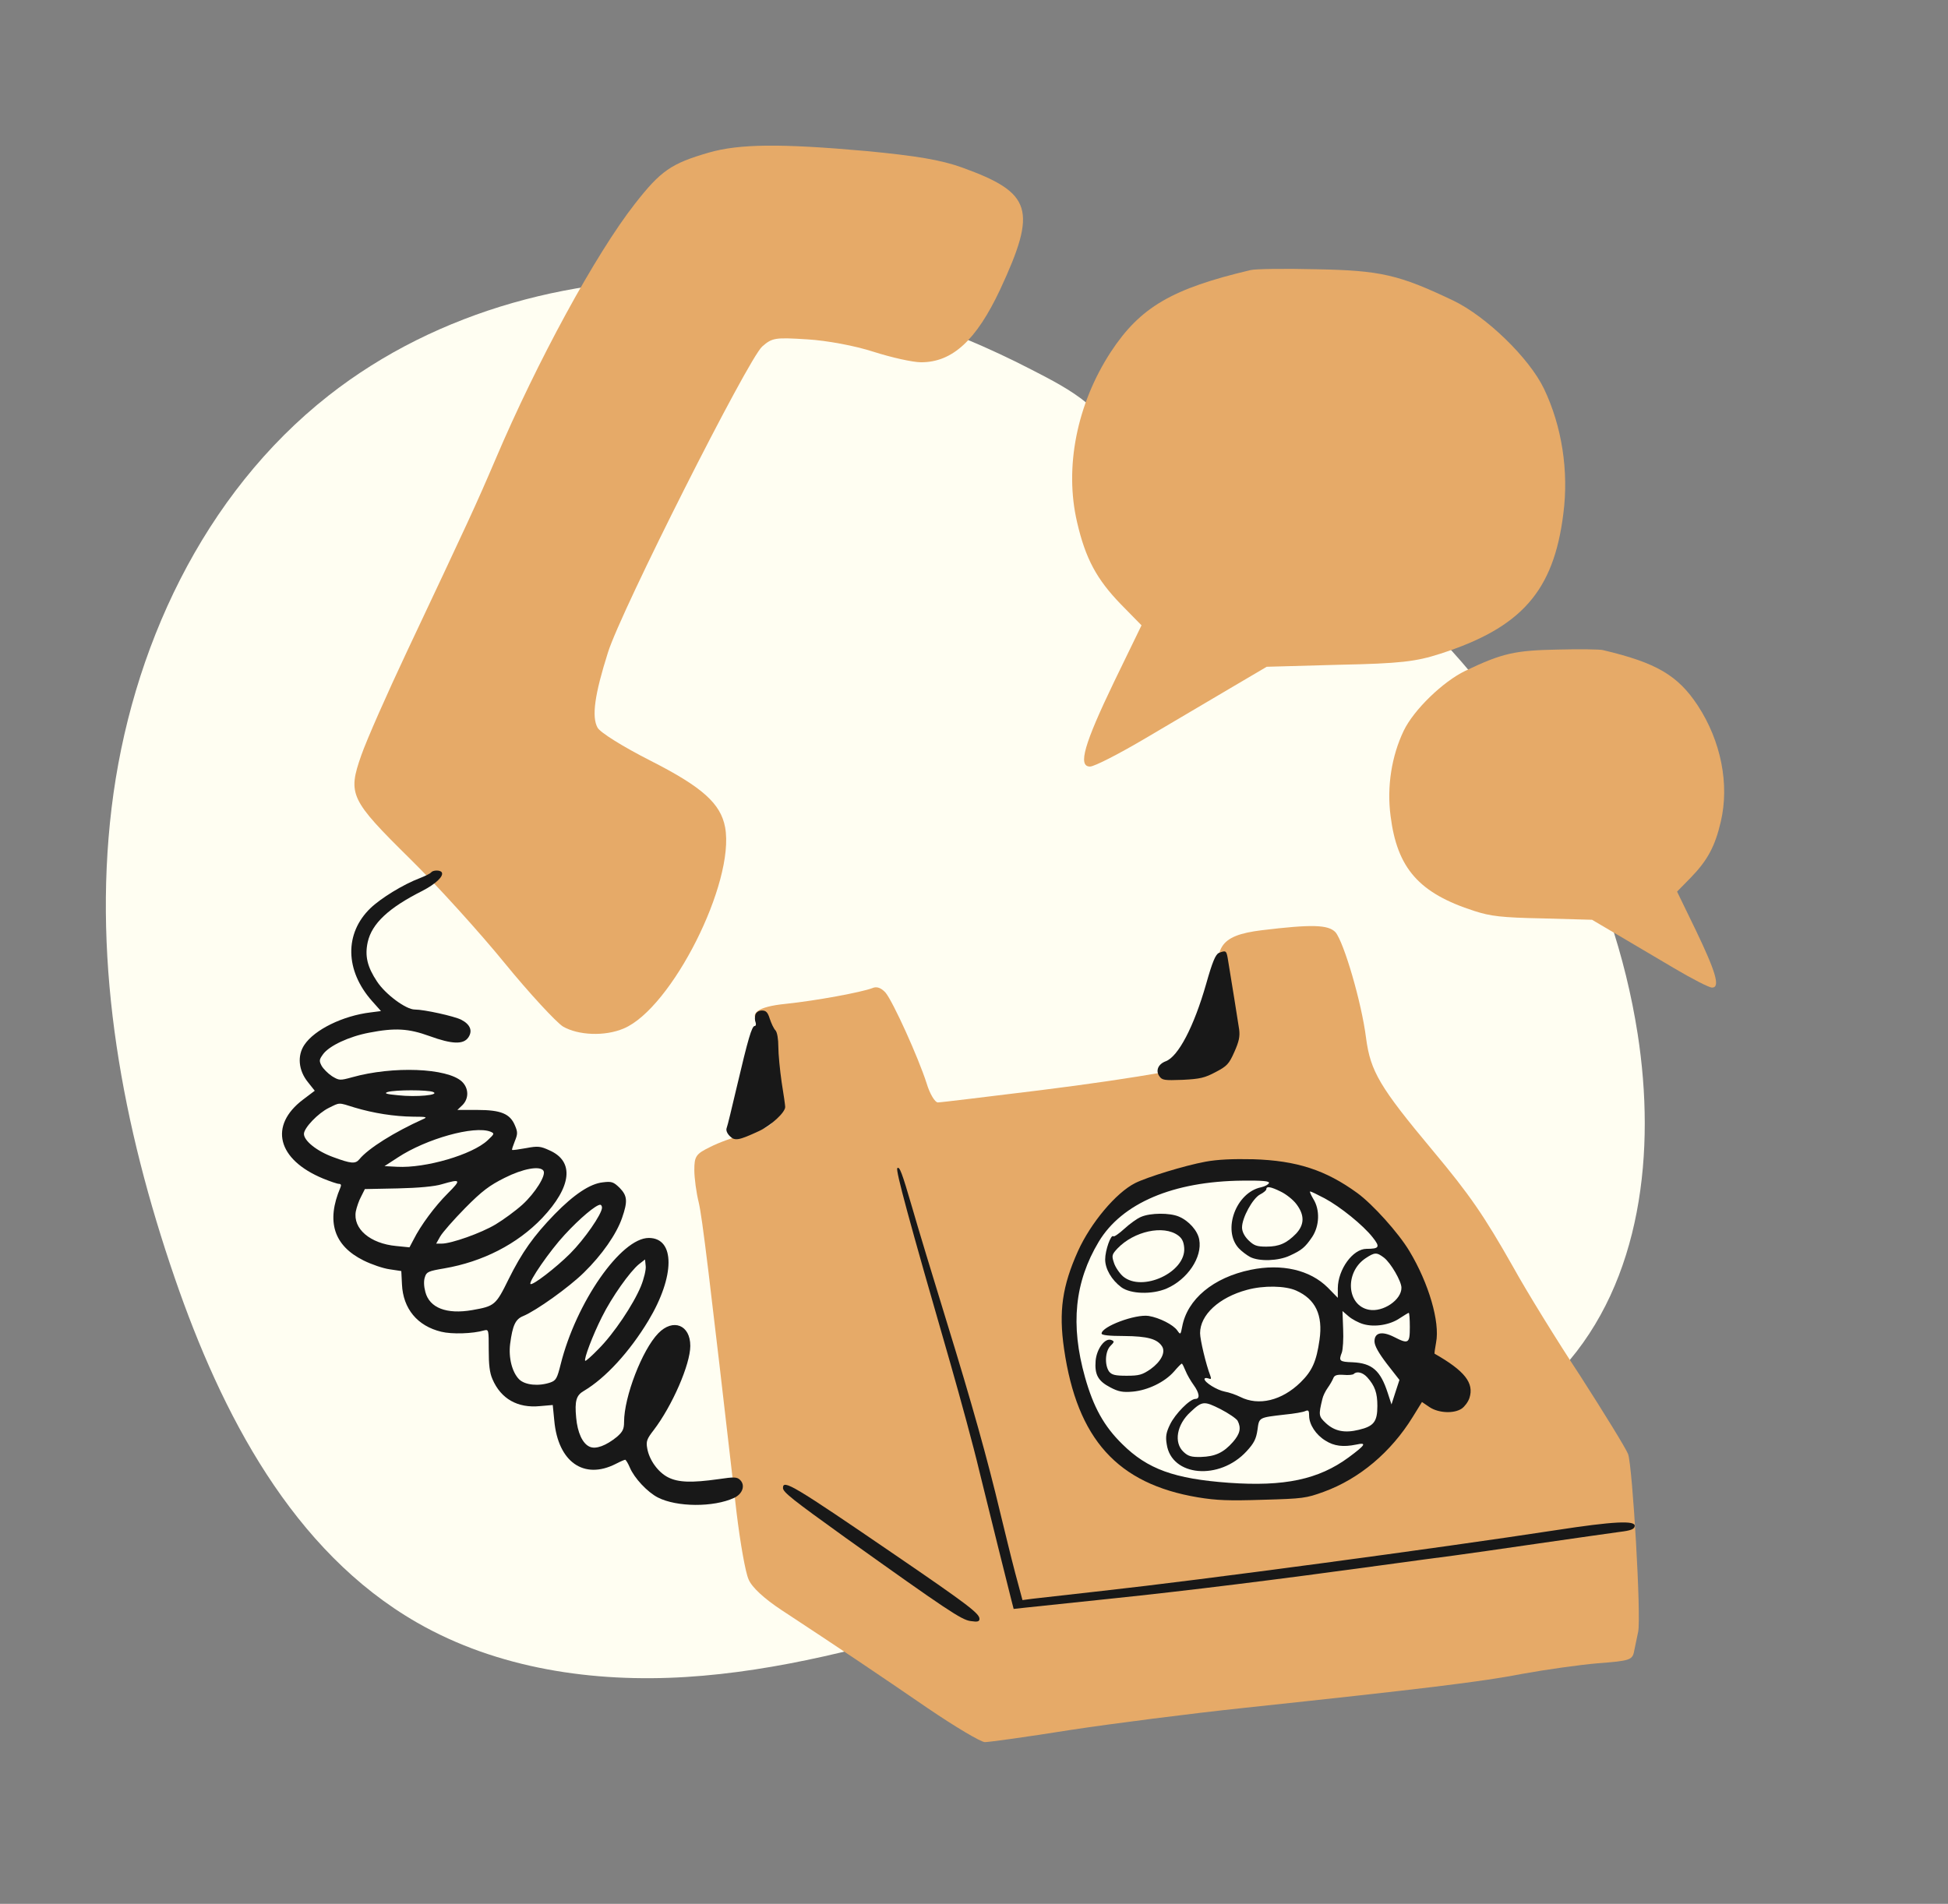
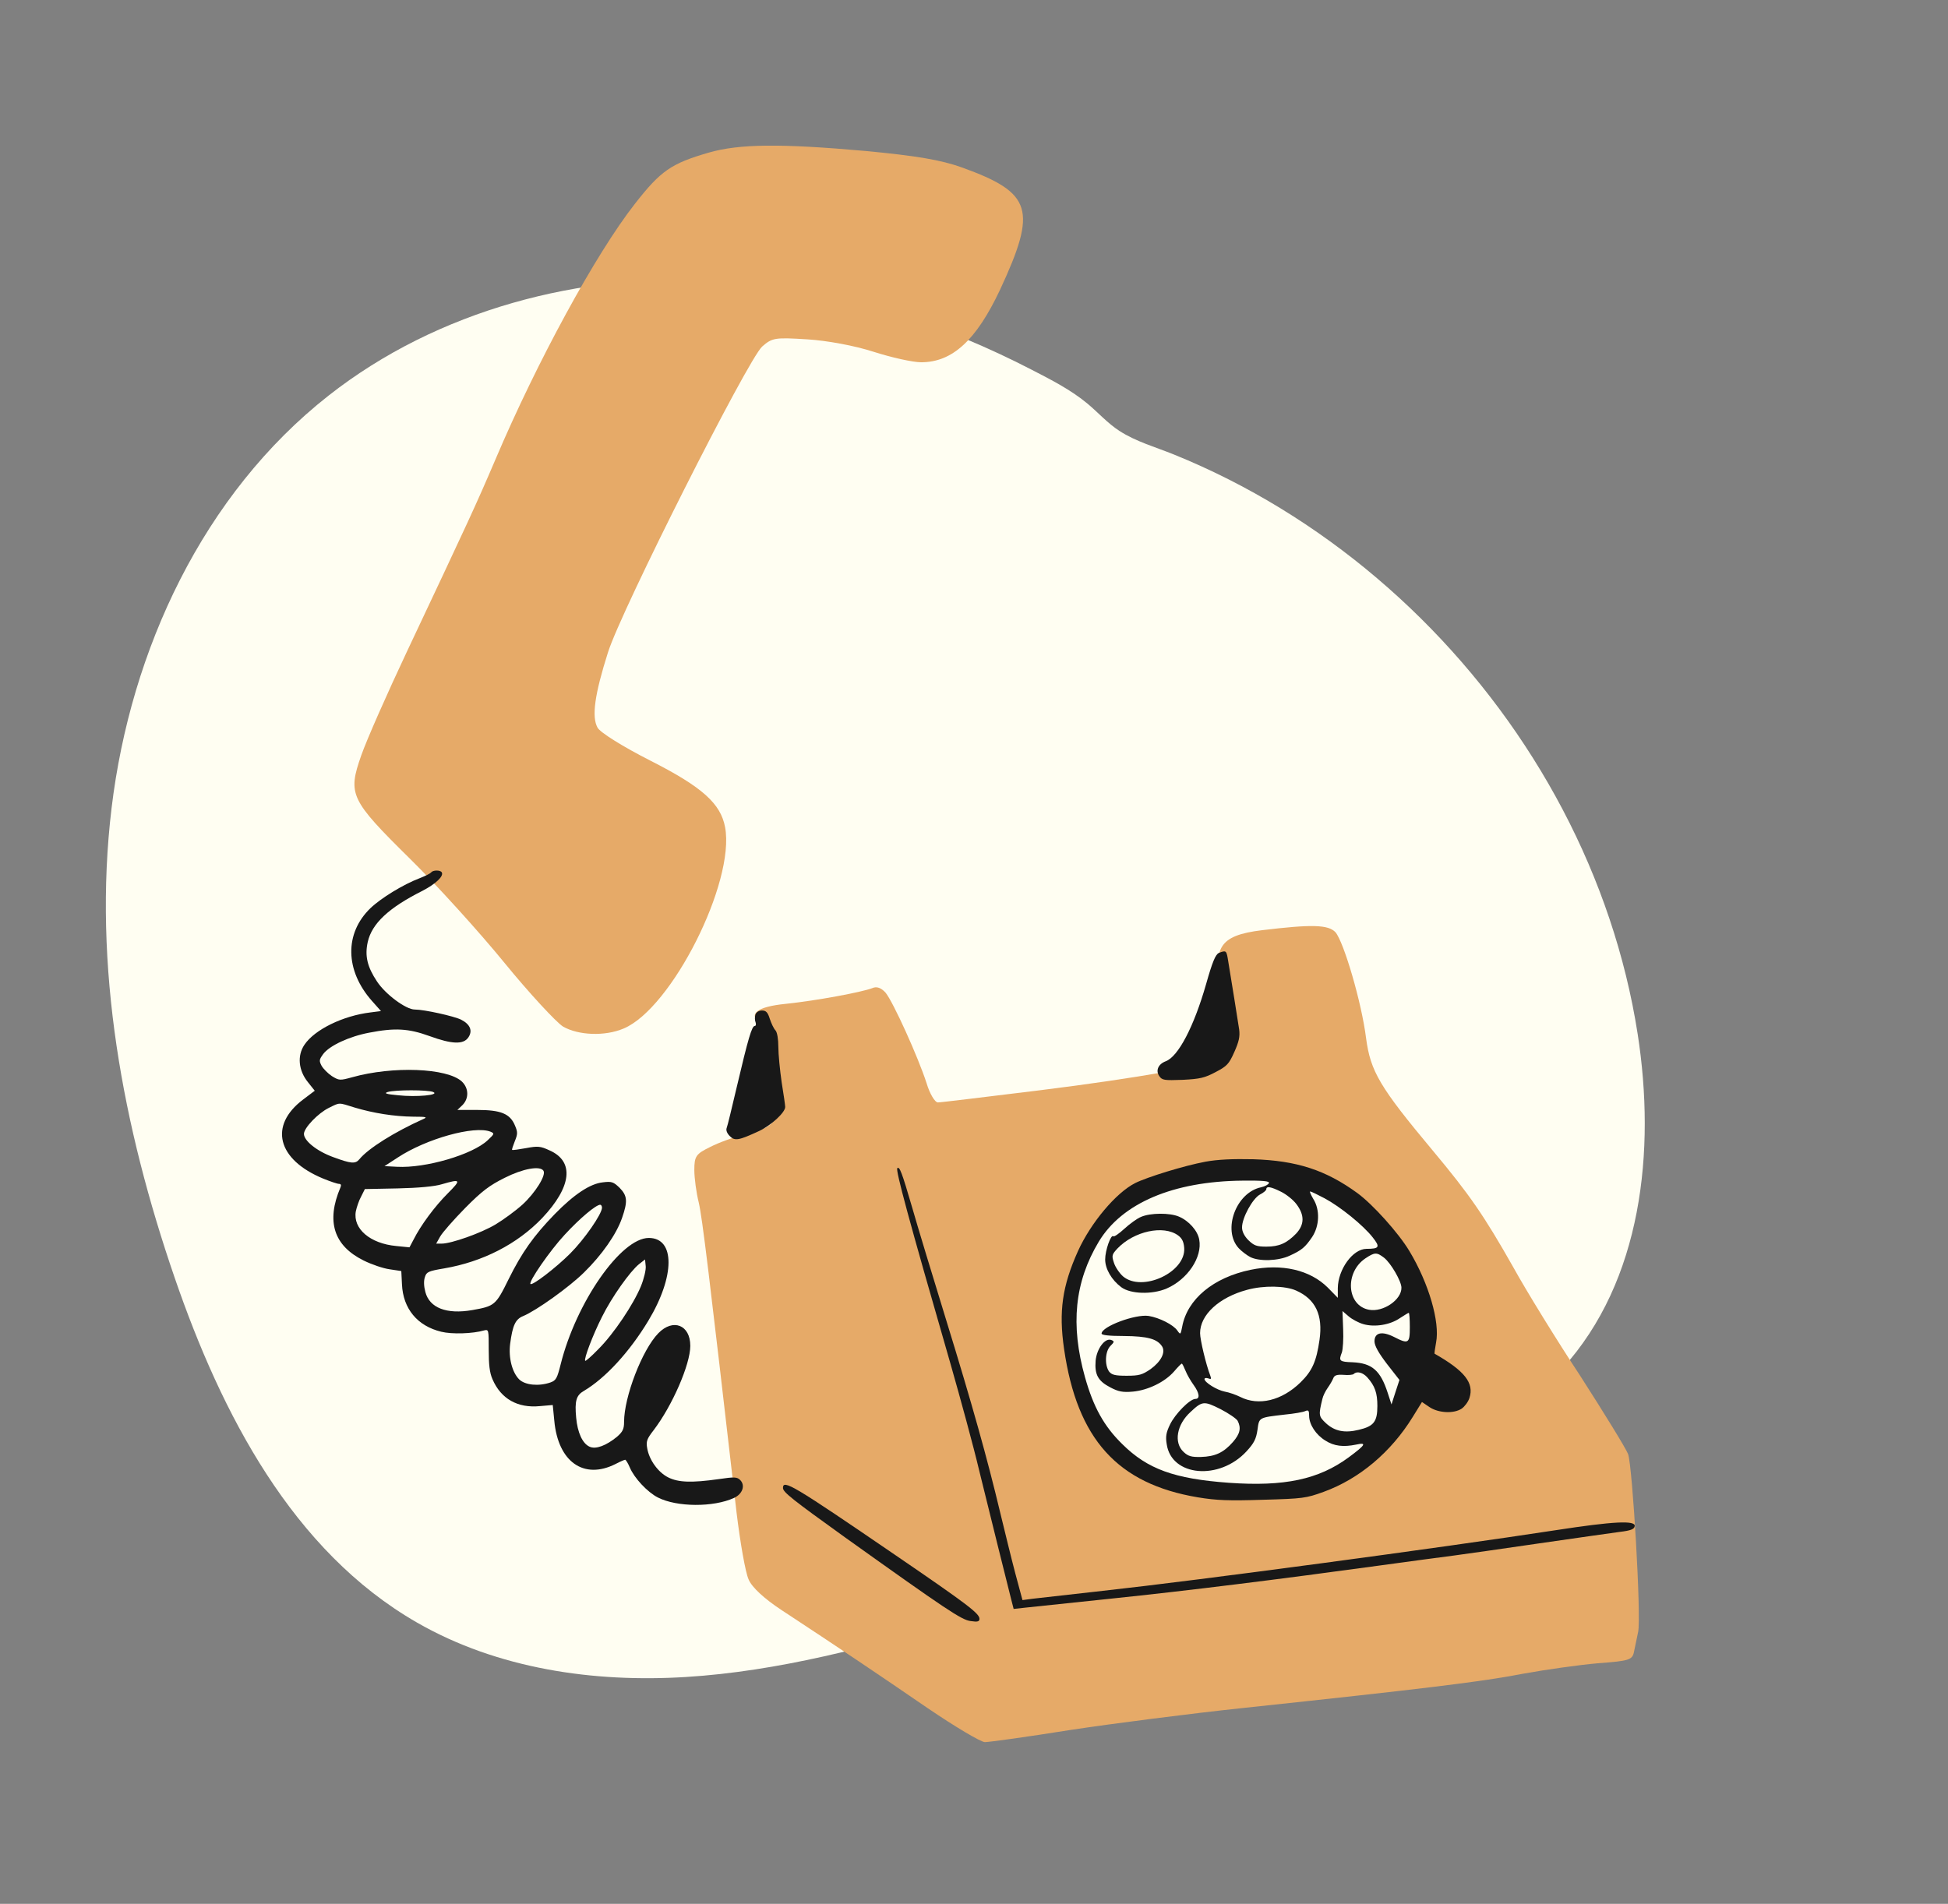
<svg xmlns="http://www.w3.org/2000/svg" xmlns:ns1="http://www.serif.com/" width="100%" height="100%" viewBox="0 0 756 739" xml:space="preserve" style="fill-rule:evenodd;clip-rule:evenodd;stroke-linejoin:round;stroke-miterlimit:2;">
  <rect x="0" y="0" width="756" height="739" fill="#808080" stroke="none" />
  <g id="Calque-1" ns1:id="Calque 1">    </g>
  <g id="Artboard1" transform="matrix(0.786,0,0,0.595,19.37,-684.228)">
    <rect x="-24.63" y="1149.22" width="960.952" height="1241.2" style="fill:none;" />
    <g transform="matrix(1.272,0,0,1.68,330.183,2242.67)">
      <path d="M0,-541.558C-53.694,-544.575 -109.092,-530.053 -151.38,-496.828C-200.063,-458.578 -228.236,-398.116 -235.641,-336.649C-243.046,-275.182 -231.248,-212.685 -211.111,-154.141C-192.982,-101.435 -165.399,-48.102 -117.07,-20.34C-85.845,-2.402 -48.632,3.017 -12.691,0.789C23.25,-1.439 58.322,-10.89 92.86,-21.079C144.069,-36.187 194.766,-53.036 244.832,-71.585C274.936,-82.738 305.944,-95.266 327.537,-119.022C358.417,-152.997 363.802,-203.564 356.738,-248.929C352.007,-279.314 341.965,-308.789 327.666,-335.992C313.271,-363.374 294.585,-388.483 272.609,-410.248C250.656,-431.991 225.381,-450.423 197.789,-464.357C190.9,-467.836 183.87,-471.034 176.716,-473.931C169.62,-476.804 162.041,-478.903 155.566,-483.095C150.989,-486.059 147.398,-490.16 143.236,-493.633C136.681,-499.103 128.954,-503.005 121.405,-506.901C87.8,-524.249 51.254,-536.354 13.573,-540.44C9.06,-540.929 4.533,-541.304 0,-541.558" style="fill:rgb(255,254,242);fill-rule:nonzero;" />
    </g>
    <g transform="matrix(1.272,0,0,1.68,325.237,1820.15)">
      <path d="M0,-339.643C-14.531,-335.427 -18.588,-332.613 -28.592,-319.803C-43.904,-300.274 -66.709,-258.244 -82.643,-220.748C-90.455,-202.471 -92.798,-197.473 -117.173,-145.757C-124.674,-129.824 -132.637,-111.857 -134.829,-105.608C-140.138,-90.455 -139.205,-88.422 -115.77,-65.299C-105.296,-54.992 -88.892,-36.866 -79.208,-24.989C-69.523,-13.121 -59.208,-2.025 -56.554,-0.311C-50.616,3.132 -40.309,3.595 -32.968,0.47C-14.372,-7.342 10.314,-56.236 6.409,-77.645C4.687,-86.86 -2.343,-93.268 -22.653,-103.575C-33.119,-108.892 -42.182,-114.511 -43.123,-116.385C-45.466,-120.609 -44.215,-129.353 -39.058,-145.606C-33.9,-162.01 15.153,-259.184 20.78,-264.341C24.686,-267.777 25.778,-267.929 38.276,-267.147C45.929,-266.685 56.865,-264.652 64.055,-262.309C70.926,-260.117 79.208,-258.244 82.491,-258.244C94.679,-258.244 103.894,-266.836 113.108,-286.365C127.639,-317.611 125.606,-324.02 98.425,-333.864C90.144,-336.83 80.77,-338.392 61.241,-340.265C27.962,-343.238 11.876,-343.079 0,-339.643" style="fill:rgb(230,170,104);fill-rule:nonzero;" />
    </g>
    <g transform="matrix(1.272,0,0,1.68,671.137,1551.35)">
-       <path d="M-61.552,-134.047C-59.831,-134.509 -48.272,-134.669 -35.774,-134.358C-11.247,-133.887 -4.058,-132.325 17.185,-122.17C29.843,-116.08 46.558,-99.987 52.337,-87.959C59.216,-73.579 62.03,-56.083 59.838,-39.368C56.091,-9.373 43.593,4.847 11.876,15.002C2.662,17.967 -3.436,18.748 -27.181,19.219L-55.303,20L-69.364,28.282C-77.016,32.809 -91.858,41.561 -102.172,47.651C-112.486,53.749 -122.171,58.746 -123.885,58.746C-128.731,58.746 -126.077,49.843 -114.511,25.779L-103.894,3.907L-111.857,-4.216C-121.23,-13.901 -125.607,-21.872 -128.891,-36.084C-133.889,-57.335 -129.042,-82.021 -115.763,-102.331C-104.356,-119.668 -92.017,-126.857 -61.552,-134.047Z" style="fill:rgb(230,170,104);" />
-     </g>
+       </g>
    <g transform="matrix(-0.864,-2.79623e-16,-2.11692e-16,1.142,713.649,1727.16)">
-       <path d="M-61.552,-134.047C-59.831,-134.509 -48.272,-134.669 -35.774,-134.358C-11.247,-133.887 -4.058,-132.325 17.185,-122.17C29.843,-116.08 46.558,-99.987 52.337,-87.959C59.216,-73.579 62.03,-56.083 59.838,-39.368C56.091,-9.373 43.593,4.847 11.876,15.002C2.662,17.967 -3.436,18.748 -27.181,19.219L-55.303,20L-69.364,28.282C-77.016,32.809 -91.858,41.561 -102.172,47.651C-112.486,53.749 -122.171,58.746 -123.885,58.746C-128.731,58.746 -126.077,49.843 -114.511,25.779L-103.894,3.907L-111.857,-4.216C-121.23,-13.901 -125.607,-21.872 -128.891,-36.084C-133.889,-57.335 -129.042,-82.021 -115.763,-102.331C-104.356,-119.668 -92.017,-126.857 -61.552,-134.047Z" style="fill:rgb(230,170,104);" />
-     </g>
+       </g>
    <g transform="matrix(1.272,0,0,1.68,600.77,2127.96)">
      <path d="M0,-128.899C14.842,-125.774 27.651,-118.585 39.687,-106.556C57.654,-88.589 65.146,-71.715 63.122,-54.059C58.746,-17.034 21.25,4.527 -25.778,-3.132C-46.71,-6.568 -50.146,-8.282 -60.301,-20.629C-71.556,-34.378 -75.302,-45.466 -75.302,-65.626C-75.302,-85.305 -72.647,-93.747 -62.804,-106.245C-58.428,-111.865 -54.211,-116.551 -53.589,-116.551C-52.959,-116.551 -49.054,-118.744 -44.996,-121.398C-31.247,-130.613 -18.278,-132.645 0,-128.899M-1.874,-220.916C-18.437,-218.883 -21.402,-214.196 -17.026,-196.389C-12.499,-177.952 -12.188,-173.265 -15.464,-171.544C-20.621,-168.738 -50.464,-163.421 -88.271,-158.734C-108.732,-156.239 -126.388,-154.047 -127.639,-154.047C-128.731,-154.047 -130.764,-157.331 -132.015,-161.547C-135.292,-171.703 -144.984,-193.105 -147.949,-196.7C-149.671,-198.573 -151.385,-199.203 -153.106,-198.421C-157.164,-196.859 -174.668,-193.575 -186.696,-192.324C-197.784,-191.232 -201.379,-188.418 -196.692,-184.823C-192.164,-181.387 -189.351,-171.862 -189.351,-159.826C-189.351,-146.395 -190.602,-144.522 -202.471,-141.708C-206.695,-140.616 -212.785,-138.424 -216.069,-136.711C-221.537,-134.048 -222.159,-133.116 -222.159,-127.798C-222.159,-124.674 -221.378,-118.895 -220.437,-115.149C-219.034,-109.051 -216.532,-88.279 -205.755,5.308C-204.352,16.867 -202.319,28.583 -201.068,31.238C-199.816,34.211 -195.129,38.587 -188.258,43.115C-166.386,57.487 -150.604,68.112 -131.705,81.08C-120.92,88.421 -110.924,94.36 -109.362,94.36C-107.799,94.36 -92.958,92.328 -76.394,89.673C-59.99,87.17 -29.525,83.264 -8.904,81.08C59.997,73.739 83.583,70.925 99.517,67.8C108.11,66.239 121.238,64.366 128.579,63.736C140.918,62.803 142.018,62.484 142.64,59.048C143.11,57.016 143.732,53.58 144.203,51.548C145.454,45.769 142.018,-12.818 140.297,-17.504C139.356,-19.848 131.082,-33.279 121.86,-47.659C112.486,-61.871 100.769,-80.929 95.771,-89.993C84.364,-110.151 78.745,-118.273 64.525,-135.299C43.904,-159.986 40.309,-166.076 38.587,-179.045C36.874,-192.794 29.995,-216.228 26.718,-220.134C23.905,-223.1 17.496,-223.259 -1.874,-220.916" style="fill:rgb(230,170,104);fill-rule:nonzero;" />
    </g>
    <g transform="matrix(1.272,0,0,1.68,291.777,1861.6)">
      <path d="M0,75.941C-2.916,82.967 -10.458,94.279 -16.457,100.278C-19.112,103.019 -21.425,105.079 -21.599,104.821C-22.198,104.221 -18.683,94.878 -15.084,87.768C-11.315,80.138 -4.201,70.113 -0.687,67.284L1.627,65.487L1.885,68.057C2.056,69.426 1.199,73.025 0,75.941M-15.084,45.347C-15.084,47.831 -21.94,57.686 -27.424,63.17C-32.994,68.74 -42.167,75.77 -42.85,74.997C-43.623,74.139 -35.311,62.058 -29.566,55.884C-23.654,49.458 -17.398,44.232 -15.771,44.232C-15.426,44.232 -15.084,44.744 -15.084,45.347M-74.987,39.86C-79.958,44.831 -85.445,52.203 -88.27,57.857L-89.813,60.773L-94.956,60.257C-105.068,59.313 -111.837,53.572 -110.639,46.803C-110.297,45.172 -109.44,42.601 -108.583,41.062L-107.124,38.146L-94.356,37.888C-86.386,37.717 -79.875,37.118 -77.216,36.261C-69.845,34.119 -69.59,34.46 -74.987,39.86M-37.794,31.048C-36.68,32.762 -41.052,39.702 -45.936,44.162C-48.678,46.645 -53.392,50.073 -56.391,51.875C-61.961,55.215 -73.531,59.33 -77.303,59.33L-79.446,59.33L-77.902,56.587C-77.045,55.045 -72.674,50.073 -68.217,45.53C-61.62,38.844 -58.704,36.702 -52.879,33.79C-45.765,30.192 -39.08,28.989 -37.794,31.048M-58.362,15.864C-56.735,16.55 -56.819,16.721 -59.477,19.209C-65.389,24.779 -83.557,30.091 -94.614,29.493L-99.498,29.235L-94.356,25.89C-83.302,18.605 -64.619,13.38 -58.362,15.864M-110.98,6.524C-103.783,8.667 -95.813,9.953 -88.357,10.036C-83.215,10.036 -82.7,10.211 -84.5,10.98C-95.555,15.952 -105.754,22.292 -109.267,26.577C-110.81,28.461 -112.524,28.291 -119.466,25.719C-125.808,23.406 -130.778,19.379 -130.778,16.721C-130.778,14.408 -125.295,8.667 -121.094,6.608C-116.725,4.465 -117.582,4.465 -110.98,6.524M-80.644,0.438C-77.816,1.64 -87.159,2.498 -94.185,1.723C-98.899,1.295 -99.84,0.954 -98.212,0.438C-95.3,-0.419 -82.786,-0.419 -80.644,0.438M-81.414,-84.794C-81.672,-84.449 -83.644,-83.421 -85.873,-82.564C-92.213,-80.163 -100.871,-74.851 -104.981,-70.912C-115.095,-61.139 -114.837,-46.741 -104.383,-34.917L-100.871,-30.974L-104.897,-30.457C-115.61,-29.172 -126.665,-23.777 -130.607,-17.861C-133.437,-13.663 -132.92,-7.922 -129.235,-3.379L-126.581,-0.035L-131.12,3.393C-144.49,13.503 -141.149,26.703 -123.323,34.071C-120.582,35.185 -117.836,36.129 -117.153,36.129C-116.38,36.129 -116.209,36.641 -116.638,37.586C-122.208,50.699 -119.208,60.126 -107.639,65.867C-104.553,67.41 -100.014,68.954 -97.527,69.295L-92.984,69.981L-92.729,75.123C-92.301,84.633 -86.73,91.319 -77.474,93.548C-73.359,94.576 -65.218,94.318 -60.846,93.033C-59.048,92.604 -59.048,92.775 -59.048,100.575C-59.048,106.316 -58.704,109.486 -57.592,111.974C-54.335,119.599 -47.821,123.285 -39.167,122.428L-34.196,122L-33.597,128.087C-32.137,144.111 -22.111,151.137 -9.771,144.88C-7.971,143.94 -6.343,143.254 -6.085,143.254C-5.828,143.254 -4.971,144.623 -4.285,146.254C-2.571,150.368 2.571,155.851 6.598,157.906C13.967,161.679 28.194,161.762 36.165,158.081C39.506,156.538 40.621,153.193 38.565,151.137C37.363,149.939 36.422,149.852 30.079,150.796C19.711,152.253 14.569,152.082 10.626,150.11C6.682,148.138 3.254,143.337 2.484,138.881C1.969,136.14 2.313,135.196 4.968,131.768C12.168,122.34 19.196,106.233 19.196,99.032C19.196,90.89 12.511,88.236 6.77,94.147C0.513,100.575 -6.514,118.83 -6.514,128.597C-6.514,131.339 -7.03,132.371 -9.256,134.338C-13.457,137.766 -17.484,139.31 -19.885,138.195C-22.626,136.997 -24.598,132.712 -25.111,126.883C-25.709,120.457 -25.111,118.231 -22.111,116.516C-13.712,111.545 -4.372,101.344 2.913,89.263C13.284,72.036 13.368,57.127 3.083,57.127C-7.713,57.127 -25.111,82.15 -31.109,106.145C-32.481,111.629 -32.91,112.485 -35.137,113.259C-39.68,114.802 -44.908,114.287 -47.221,112.057C-49.963,109.315 -51.419,103.662 -50.736,98.262C-49.792,91.06 -48.678,88.665 -45.679,87.462C-40.537,85.32 -27.852,76.238 -22.111,70.58C-15.084,63.724 -9.427,55.583 -7.284,49.326C-5.058,42.898 -5.229,40.755 -8.228,37.673C-10.628,35.356 -11.315,35.102 -14.743,35.531C-19.711,36.043 -25.968,40.244 -33.423,47.87C-41.651,56.352 -46.193,62.78 -51.335,73.151C-56.307,83.264 -56.735,83.605 -65.476,85.149C-75.416,86.863 -82.017,84.292 -83.644,78.123C-84.243,75.892 -84.33,73.751 -83.815,72.295C-83.215,70.322 -82.445,69.981 -76.359,68.954C-61.361,66.382 -47.992,59.527 -38.31,49.413C-26.825,37.245 -25.709,27.389 -35.481,23.104C-38.993,21.473 -40.024,21.39 -44.563,22.248C-47.393,22.759 -49.792,23.104 -49.963,22.929C-50.134,22.846 -49.622,21.303 -48.935,19.588C-47.821,16.847 -47.737,16.074 -48.849,13.503C-50.736,8.877 -54.335,7.42 -63.504,7.42L-71.217,7.42L-69.246,5.536C-66.675,2.965 -66.761,-1.066 -69.503,-3.637C-75.161,-8.863 -96.241,-9.719 -112.096,-5.264C-116.809,-3.978 -117.066,-3.978 -119.895,-5.693C-121.438,-6.72 -123.236,-8.521 -123.922,-9.719C-124.95,-11.692 -124.866,-12.12 -123.323,-14.262C-120.922,-17.52 -113.209,-21.119 -105.497,-22.575C-95.384,-24.546 -90.158,-24.205 -82.101,-21.288C-73.189,-18.032 -68.817,-17.949 -66.932,-20.777C-65.218,-23.348 -66.247,-25.831 -69.761,-27.633C-72.502,-29.001 -84.072,-31.573 -87.758,-31.573C-91.186,-31.573 -99.157,-37.489 -102.411,-42.455C-106.183,-48.114 -107.21,-52.399 -106.013,-57.798C-104.383,-64.996 -97.871,-71.082 -84.758,-77.68C-79.616,-80.338 -76.359,-83.421 -77.303,-84.877C-77.902,-85.821 -80.815,-85.734 -81.414,-84.794" style="fill:rgb(24,24,24);fill-rule:nonzero;" />
    </g>
    <g transform="matrix(1.272,0,0,1.68,577.171,1853.13)">
      <path d="M0,-48.506C-1.285,-47.907 -2.484,-45.161 -4.971,-36.338C-9.685,-19.88 -15.768,-8.228 -20.655,-6.426C-23.567,-5.312 -24.596,-2.828 -23.139,-0.686C-22.024,0.941 -21.167,1.028 -14.054,0.77C-7.284,0.43 -5.484,0.001 -1.285,-2.229C3.17,-4.542 3.943,-5.399 5.999,-10.025C7.8,-14.056 8.228,-16.024 7.884,-18.77C7.455,-21.853 4.714,-38.651 3.428,-46.534C2.912,-49.446 2.658,-49.534 0,-48.506" style="fill:rgb(24,24,24);fill-rule:nonzero;" />
    </g>
    <g transform="matrix(1.272,0,0,1.68,348.332,1891.7)">
      <path d="M0,-47.48C-0.258,-46.623 -0.258,-45.25 0.087,-44.48C0.341,-43.707 0.171,-43.107 -0.258,-43.107C-1.373,-43.107 -2.829,-38.136 -7.198,-19.54C-9.085,-11.569 -10.8,-4.285 -11.141,-3.515C-11.482,-2.658 -11.054,-1.46 -9.943,-0.345C-7.971,1.626 -6.515,1.369 1.456,-2.317C6.17,-4.542 11.57,-9.514 11.57,-11.657C11.57,-12.255 10.97,-16.541 10.197,-21.254C9.514,-25.967 8.911,-32.137 8.911,-34.966C8.911,-37.965 8.483,-40.624 7.8,-41.393C7.113,-42.08 6.17,-44.135 5.571,-45.936C4.8,-48.419 4.114,-49.106 2.571,-49.106C1.372,-49.106 0.341,-48.507 0,-47.48" style="fill:rgb(24,24,24);fill-rule:nonzero;" />
    </g>
    <g transform="matrix(1.272,0,0,1.68,586.434,1958.2)">
      <path d="M0,70.616C1.456,73.444 0.943,75.675 -1.801,78.845C-5.484,83.042 -8.741,84.498 -14.228,84.673C-17.91,84.756 -19.196,84.415 -20.997,82.701C-24.853,79.102 -23.655,72.072 -18.255,67.187C-13.712,62.903 -13.026,62.903 -6.686,66.073C-3.516,67.704 -0.516,69.759 0,70.616M50.305,53.734C53.304,57.074 54.248,59.82 54.248,64.875C54.248,70.961 52.875,72.759 47.047,74.131C41.477,75.5 37.62,74.642 34.28,71.56C31.451,68.902 31.367,68.473 32.907,62.134C33.165,60.93 34.108,59.047 34.965,57.848C35.822,56.646 36.763,55.019 37.108,54.162C37.536,52.964 38.477,52.619 41.136,52.789C42.936,52.964 44.734,52.789 45.079,52.448C46.278,51.25 48.591,51.849 50.305,53.734M48.761,33.079C53.134,34.364 59.132,33.424 62.989,30.765C64.703,29.65 66.246,28.711 66.417,28.711C66.674,28.711 66.846,31.194 66.846,34.281C66.846,40.621 66.33,40.967 60.675,38.05C56.046,35.737 53.134,36.336 53.134,39.763C53.134,41.478 54.676,44.22 57.934,48.505L62.817,54.762L61.275,59.474L59.731,64.275L58.275,59.82C55.447,51.075 52.189,48.251 44.65,47.905C39.508,47.735 39.164,47.393 40.449,44.137C40.878,42.934 41.136,38.824 40.964,35.051L40.707,28.024L43.107,30.079C44.392,31.194 46.963,32.567 48.761,33.079M22.71,20.053C30.252,23.398 33.165,29.567 31.795,39.165C30.594,47.564 28.966,51.25 24.424,55.706C17.14,62.819 8.142,64.962 1.027,61.359C-0.687,60.503 -3.428,59.562 -4.972,59.304C-8.055,58.705 -12.855,55.706 -12.855,54.42C-12.855,53.992 -12.169,53.904 -11.399,54.162C-10.284,54.591 -10.113,54.42 -10.626,53.048C-12.256,48.849 -14.569,39.165 -14.569,36.594C-14.569,29.48 -7.198,22.712 3.599,19.795C10.112,17.998 18.512,18.169 22.71,20.053M56.819,7.286C59.474,9.341 63.588,16.455 63.588,18.938C63.675,23.651 56.474,28.54 50.991,27.508C42.333,25.882 41.477,13.026 49.618,7.544C53.22,5.143 53.991,5.143 56.819,7.286M16.798,-18.341C18.767,-17.397 21.511,-15.254 22.797,-13.54C26.051,-9.255 25.967,-5.57 22.71,-2.058C19.024,1.715 16.111,3.001 11.141,3.001C7.371,3.001 6.34,2.572 4.198,0.512C2.571,-1.113 1.714,-2.915 1.714,-4.454C1.714,-8.228 5.828,-15.683 8.656,-17.226C10.026,-17.912 11.141,-18.853 11.141,-19.281C11.141,-20.567 12.855,-20.309 16.798,-18.341M12.156,-21.682C11.898,-21.082 10.613,-20.397 9.156,-20.055C-0.615,-18.083 -6.012,-3.427 0.416,3.599C1.527,4.798 3.586,6.341 4.871,7.027C8.383,8.829 15.842,8.571 20.21,6.512C24.924,4.369 26.209,3.259 28.951,-0.773C31.78,-5.058 32.038,-11.311 29.379,-15.512C28.438,-17.139 27.839,-18.424 28.182,-18.424C28.522,-18.424 31.01,-17.226 33.752,-15.77C39.837,-12.513 48.75,-5.312 52.435,-0.598C55.434,3.171 55.005,3.857 50.035,3.857C44.722,3.857 38.98,11.829 38.894,19.113L38.894,22.882L35.038,18.938C28.094,11.999 17.127,9.512 5.042,11.999C-9.439,14.999 -19.553,23.398 -21.524,34.11C-22.124,37.28 -22.21,37.28 -23.41,35.566C-24.952,33.337 -30.352,30.595 -34.55,29.908C-39.692,29.138 -52.805,34.023 -52.805,36.764C-52.805,37.363 -49.977,37.709 -43.978,37.709C-34.979,37.792 -31.209,38.824 -29.325,41.736C-27.865,44.049 -29.753,47.647 -33.78,50.563C-37.038,52.789 -38.235,53.135 -43.121,53.135C-47.576,53.135 -48.861,52.789 -49.893,51.504C-51.69,48.932 -51.433,43.62 -49.376,41.565C-47.834,40.022 -47.75,39.763 -49.035,39.252C-51.433,38.307 -54.69,42.593 -55.118,47.306C-55.547,52.706 -54.177,55.19 -49.376,57.678C-46.291,59.304 -44.577,59.645 -40.72,59.304C-34.895,58.788 -28.293,55.618 -24.695,51.504C-23.238,49.79 -21.866,48.422 -21.695,48.422C-21.437,48.422 -20.838,49.707 -20.239,51.163C-19.64,52.706 -18.184,55.19 -17.069,56.733C-14.839,59.82 -14.498,62.134 -16.382,62.134C-18.525,62.134 -24.267,67.962 -26.238,72.072C-27.694,75.071 -28.039,76.702 -27.523,79.702C-25.723,92.299 -7.042,93.925 3.499,82.443C6.415,79.273 7.185,77.642 7.7,74.215C8.383,69.247 8.042,69.418 18.326,68.216C21.841,67.874 25.439,67.275 26.296,66.846C27.495,66.331 27.753,66.676 27.753,68.643C27.753,72.072 30.411,76.103 34.093,78.329C37.437,80.471 41.037,80.899 46.007,79.872C50.292,78.928 49.693,79.96 43.091,84.844C31.438,93.413 18.155,96.242 -3.441,94.699C-24.611,93.155 -34.979,89.387 -44.75,79.702C-51.861,72.759 -55.975,65.304 -59.232,53.734C-64.974,33.337 -63.26,16.713 -53.919,1.116C-44.921,-13.881 -25.04,-22.368 1.872,-22.626C9.927,-22.709 12.414,-22.451 12.156,-21.682M-12.426,-29.993C-20.739,-28.45 -35.137,-23.994 -39.764,-21.682C-47.222,-17.912 -56.99,-6.256 -61.961,4.715C-68.044,18.256 -69.504,28.111 -67.361,42.763C-62.304,77.729 -46.62,95.128 -15.426,100.352C-8.142,101.554 -3.428,101.725 9.855,101.297C25.368,100.868 26.567,100.698 33.423,98.21C47.305,93.155 59.561,82.784 67.959,69.16L71.559,63.331L74.471,65.304C77.899,67.616 83.898,67.962 86.985,65.902C88.099,65.133 89.468,63.331 89.984,61.788C91.869,55.964 88.183,51.25 76.443,44.565C76.359,44.477 76.613,42.506 77.042,40.192C78.585,32.308 74.216,17.224 66.674,4.715C62.473,-2.312 52.447,-13.453 46.448,-17.825C34.192,-26.737 22.967,-30.422 5.999,-30.938C-1.972,-31.109 -7.713,-30.851 -12.426,-29.993" style="fill:rgb(24,24,24);fill-rule:nonzero;" />
    </g>
    <g transform="matrix(1.272,0,0,1.68,557.012,1979.79)">
      <path d="M0,-14.229C1.542,-13.114 2.229,-11.741 2.399,-9.344C3.086,0.083 -13.883,7.97 -21.338,1.713C-22.71,0.511 -24.338,-1.885 -24.853,-3.516C-25.797,-6.345 -25.71,-6.774 -23.481,-9.169C-17.054,-15.855 -5.658,-18.343 0,-14.229M-14.312,-21.425C-15.854,-20.827 -18.768,-18.684 -20.826,-16.799C-22.882,-14.915 -24.853,-13.542 -25.111,-13.883C-26.052,-14.74 -28.281,-8.4 -28.281,-4.884C-28.281,-1.203 -25.797,3.082 -22.025,5.911C-18.426,8.569 -10.114,8.827 -4.457,6.426C3.685,2.912 9.513,-5.742 8.228,-12.598C7.625,-16.026 4.197,-19.882 0.341,-21.513C-3.258,-23.056 -10.712,-22.969 -14.312,-21.425" style="fill:rgb(24,24,24);fill-rule:nonzero;" />
    </g>
    <g transform="matrix(1.272,0,0,1.68,418.4,2198.15)">
      <path d="M0,-170.285C-0.686,-169.515 4.198,-151.261 20.739,-94.013C24.508,-80.816 29.566,-62.304 31.792,-52.877C36.078,-35.395 42.505,-9.598 44.219,-2.83L45.164,0.856L49.877,0.34C52.448,0.086 67.532,-1.545 83.3,-3.171C112.266,-6.171 148.089,-10.626 187.424,-16.026C199.251,-17.657 212.106,-19.371 216.134,-19.883C220.161,-20.398 234.988,-22.541 249.128,-24.596C263.269,-26.655 277.321,-28.623 280.408,-29.052C284.693,-29.567 286.065,-30.083 286.236,-31.281C286.665,-33.595 278.008,-33.166 255.726,-29.738C211.079,-22.882 117.322,-10.285 79.784,-6.171C66.846,-4.715 54.59,-3.342 52.448,-3.088L48.591,-2.572L45.763,-13.114C44.219,-18.942 41.648,-29.567 39.934,-36.594C34.966,-57.42 29.138,-78.328 19.025,-111.152C13.796,-128.122 7.797,-147.92 5.742,-155.117C1.798,-168.658 0.857,-171.141 0,-170.285" style="fill:rgb(24,24,24);fill-rule:nonzero;" />
    </g>
    <g transform="matrix(1.272,0,0,1.68,361.953,2202.47)">
      <path d="M0,-48.678C0,-47.047 3.856,-44.047 23.996,-29.566C63.588,-1.285 69.329,2.571 72.844,3C75.586,3.428 76.272,3.171 76.272,2.143C76.272,0.088 72.074,-3.169 43.619,-22.622C3.769,-49.876 0,-52.106 0,-48.678" style="fill:rgb(24,24,24);fill-rule:nonzero;" />
    </g>
  </g>
</svg>